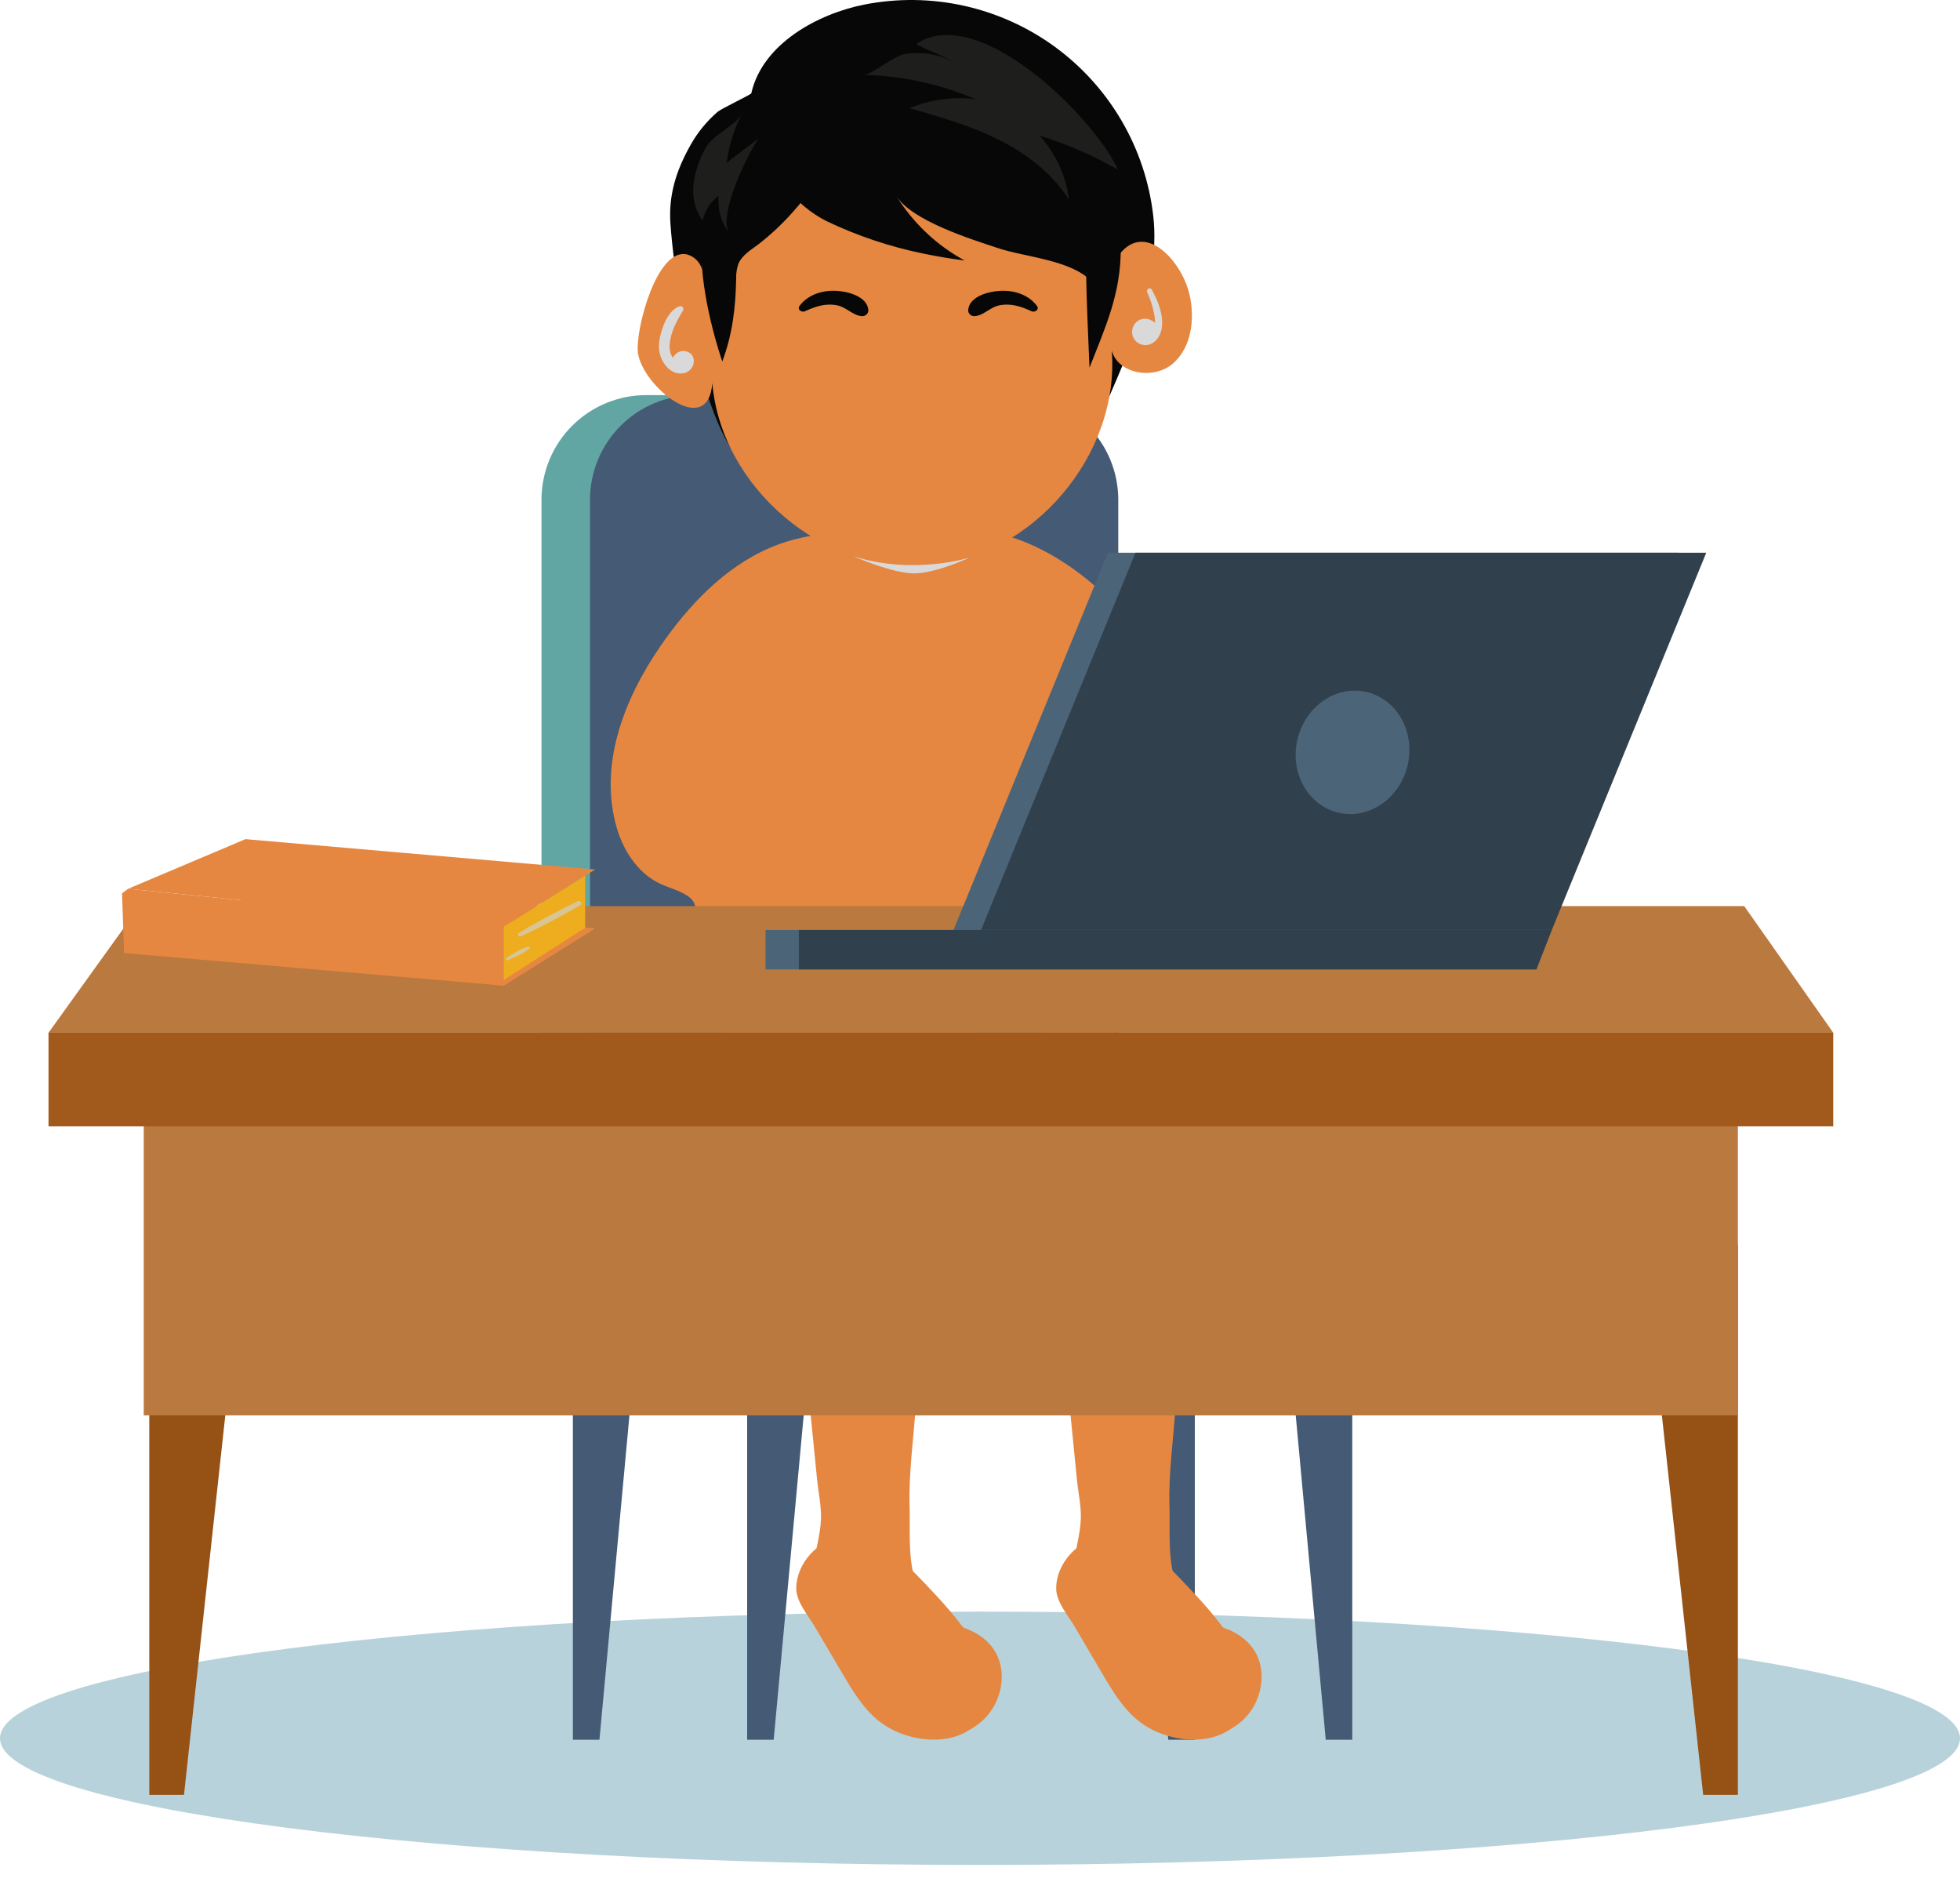
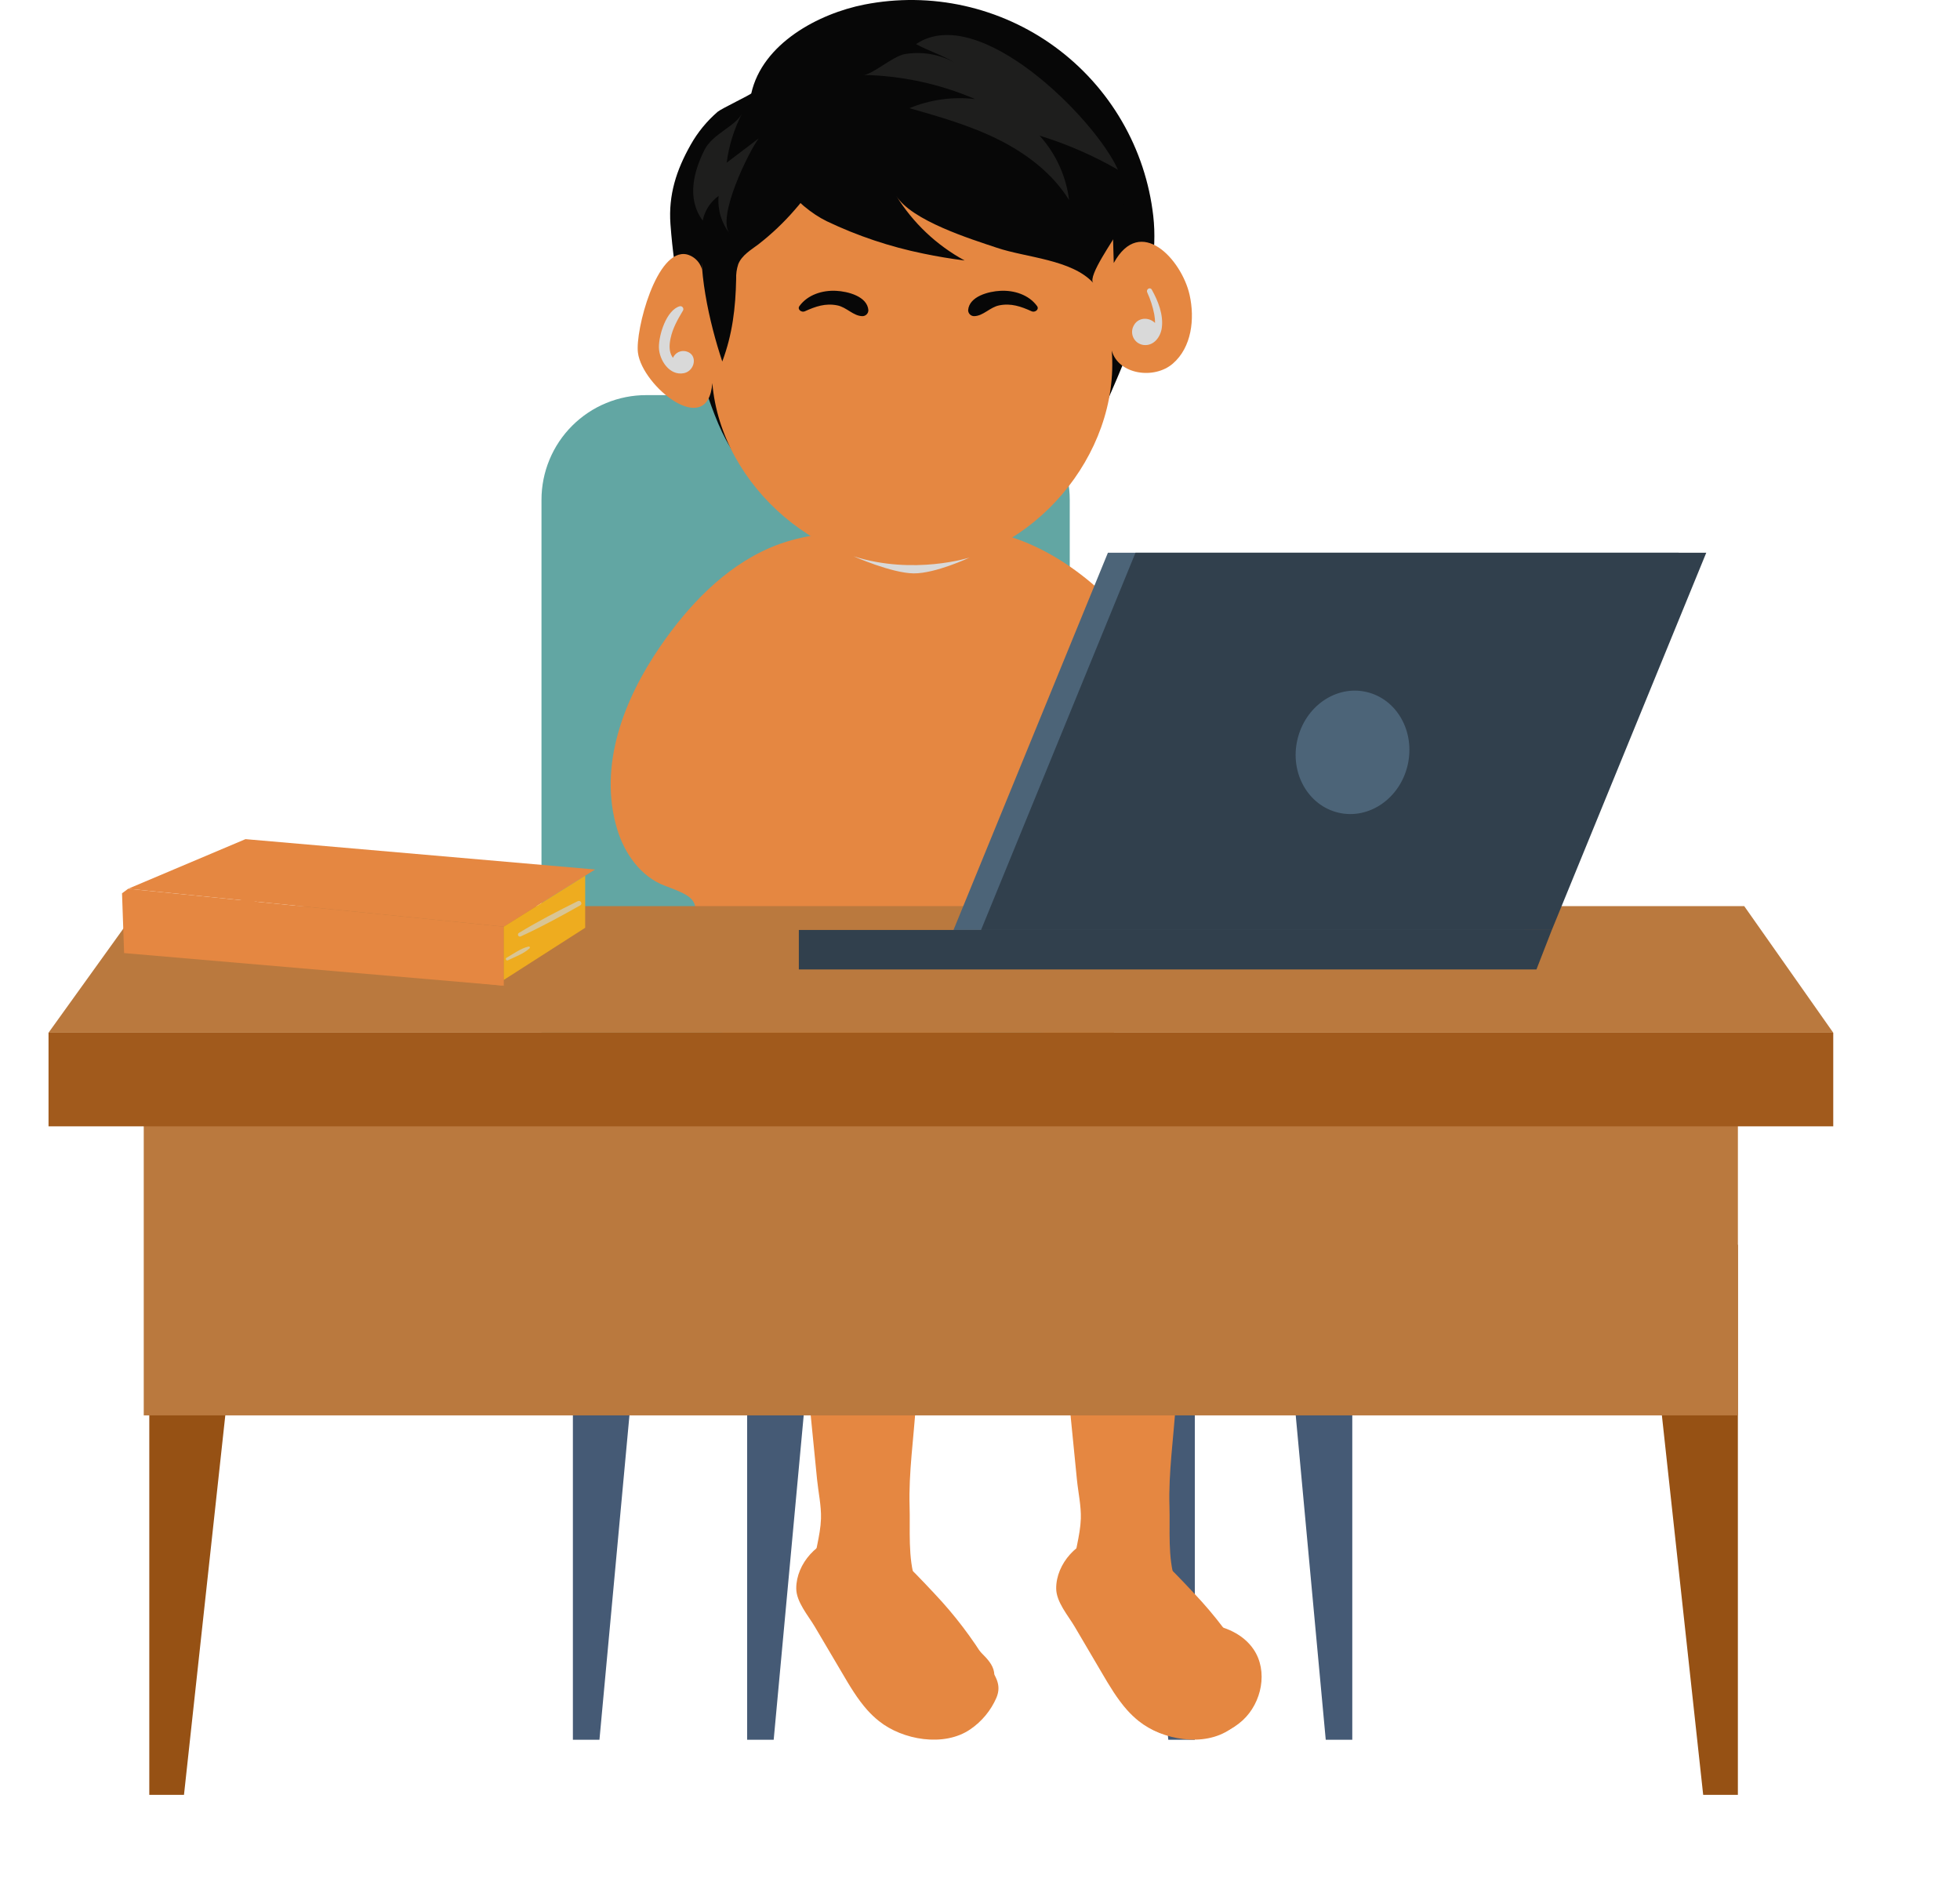
<svg xmlns="http://www.w3.org/2000/svg" width="100" height="96" viewBox="0 0 100 96" fill="none">
-   <path d="M50 95.129C77.614 95.129 100 92.237 100 88.669C100 85.101 77.614 82.208 50 82.208C22.386 82.208 0 85.101 0 88.669C0 92.237 22.386 95.129 50 95.129Z" fill="#B8D2DB" />
  <path d="M67.64 88.744H68.994V63.497H65.303L67.64 88.744Z" fill="#455A75" />
  <path d="M30.584 88.744H29.229V63.497H32.919L30.584 88.744Z" fill="#455A75" />
  <path d="M32.971 20.155H49.241C49.942 20.155 50.636 20.293 51.284 20.561C51.931 20.83 52.52 21.223 53.016 21.719C53.511 22.214 53.905 22.803 54.173 23.45C54.441 24.098 54.579 24.792 54.579 25.493V53.243H27.627V25.493C27.627 24.792 27.765 24.097 28.034 23.449C28.302 22.801 28.696 22.212 29.192 21.717C29.689 21.221 30.278 20.828 30.926 20.56C31.575 20.292 32.269 20.154 32.971 20.155Z" fill="#62A6A3" />
-   <path d="M35.441 20.155H51.717C53.132 20.155 54.49 20.717 55.491 21.719C56.492 22.72 57.055 24.078 57.055 25.493V53.243H30.505C30.398 53.243 30.296 53.2 30.22 53.125C30.145 53.05 30.102 52.947 30.102 52.841V25.493C30.102 24.078 30.665 22.72 31.666 21.719C32.667 20.717 34.025 20.155 35.441 20.155Z" fill="#455A75" />
  <path d="M38.964 58.502C40.413 58.102 41.935 58.041 43.413 58.323C43.465 53.993 43.322 49.665 42.986 45.34C42.967 45.097 39.144 45.684 38.752 45.793C38.495 49.977 38.863 54.298 38.964 58.502Z" fill="#455A75" />
  <path d="M45.255 54.71C51.601 54.431 58.013 54.144 64.028 56.361C68.311 57.939 73.76 62.176 68.659 66.4C65.479 69.029 61.03 68.619 57.191 68.553C49.883 68.427 42.571 68.258 35.261 68.258C33.446 68.251 31.538 68.222 29.968 67.313C26.468 65.292 26.686 60.456 28.908 57.621C31.449 54.382 34.84 54.882 38.514 54.902C40.738 54.913 42.989 54.812 45.255 54.71Z" fill="#5A9996" />
  <path d="M60.104 65.64C52.796 65.515 45.484 65.346 38.175 65.346C36.36 65.339 34.452 65.308 32.881 64.401C29.772 62.606 29.598 58.589 31.157 55.727C30.277 56.186 29.509 56.833 28.908 57.622C26.686 60.457 26.468 65.3 29.968 67.314C31.538 68.222 33.448 68.252 35.261 68.259C42.571 68.259 49.883 68.428 57.191 68.554C61.035 68.62 65.479 69.03 68.654 66.401C69.501 65.703 70.05 65.005 70.37 64.307C67.332 66.022 63.486 65.698 60.104 65.64Z" fill="#3D8784" />
  <path d="M39.474 88.744H38.12V63.497H41.81L39.474 88.744Z" fill="#455A75" />
  <path d="M59.606 88.744H60.96V63.497H57.27L59.606 88.744Z" fill="#455A75" />
  <path d="M58.134 32.362C59.443 34.012 61.262 36.434 60.958 36.514L56.139 37.77C56.361 39.201 56.15 40.629 56.241 42.085C56.429 45.089 57.331 48.137 57.231 51.133C57.204 51.953 56.961 52.935 56.18 53.18C55.715 53.32 55.221 53.153 54.756 53.011C52.87 52.444 50.867 52.389 48.954 52.854C48.576 52.943 48.203 53.053 47.837 53.186C46.919 53.514 46.043 53.968 45.096 54.191C44.942 54.227 44.79 54.258 44.638 54.282C41.377 54.809 38.178 52.735 34.866 52.179C34.809 52.17 35.297 47.873 35.371 47.485C35.674 45.898 35.511 45.778 33.916 45.179C32.695 44.721 31.86 43.54 31.486 42.289C30.509 39.035 31.848 35.643 33.69 32.968C35.086 30.934 36.933 28.952 39.285 27.942C42.139 26.712 45.369 27.271 48.382 27.01C51.65 26.731 54.746 28.622 56.924 30.905C57.086 31.067 57.56 31.64 58.134 32.362Z" fill="#E58741" />
  <path d="M39.416 35.969C40.572 35.712 39.621 38.965 39.585 39.404C39.449 41.023 39.647 42.651 40.166 44.19C40.156 44.163 39.468 44.154 39.395 44.141C39.256 43.248 37.747 42.688 37.34 41.761C36.722 40.347 38.207 38.099 38.736 36.783C38.866 36.441 39.077 36.046 39.416 35.969Z" fill="#E58741" />
  <path d="M50.154 28.194C50.142 27.975 49.8 27.972 49.811 28.194C49.875 29.414 49.837 30.689 49.104 31.723C48.78 32.177 48.364 32.557 47.883 32.839C47.402 33.121 46.867 33.298 46.312 33.359C43.627 33.612 42.962 30.542 42.436 28.535C42.426 28.497 42.372 28.514 42.379 28.55C42.612 29.852 42.989 31.31 43.689 32.452C44.306 33.458 45.319 33.899 46.481 33.749C47.589 33.592 48.592 33.007 49.273 32.12C50.149 30.99 50.228 29.569 50.154 28.194Z" fill="#E58741" />
  <path d="M49.473 28.272C49.403 28.691 45.316 28.37 44.876 28.32C43.74 28.19 43.77 27.246 43.463 28.779C43.093 30.634 45.059 32.967 46.953 32.458C47.791 32.233 48.431 31.543 48.808 30.766C49.185 29.988 49.331 29.124 49.473 28.272Z" fill="#E58741" />
  <path d="M40.204 25.215C37.394 24.197 36.689 21.919 35.784 19.236C34.932 16.712 34.402 14.091 34.207 11.435C34.098 9.943 34.507 8.678 35.237 7.387C35.596 6.748 36.064 6.177 36.619 5.699C36.805 5.543 38.318 4.82 38.331 4.762C38.902 2.215 41.762 0.693 44.104 0.232C45.788 -0.098 47.521 -0.076 49.196 0.297C50.87 0.67 52.45 1.385 53.834 2.398C55.218 3.412 56.378 4.701 57.239 6.184C58.101 7.667 58.646 9.313 58.84 11.018C59.259 14.661 57.281 18.596 55.878 21.872C55.265 23.302 54.632 24.524 53.136 25.082C51.379 25.738 49.472 25.863 47.615 25.942C45.569 26.029 43.494 26.057 41.497 25.593C41.059 25.493 40.627 25.367 40.204 25.215Z" fill="#070707" />
  <path d="M39.424 6.773C37.147 8.567 35.637 11.36 35.834 14.236C35.886 13.966 35.835 13.687 35.69 13.454C35.545 13.221 35.317 13.051 35.052 12.979C33.494 12.617 32.4 16.881 32.548 17.992C32.77 19.708 36.126 22.422 36.343 19.541C36.791 24.865 42.033 29.312 47.359 28.873C52.685 28.433 57.141 23.211 56.722 17.884C57.061 19.104 58.881 19.375 59.839 18.547C60.797 17.719 60.97 16.27 60.692 15.034C60.284 13.232 58.179 10.943 56.824 13.416C56.772 11.832 56.824 10.171 56.042 8.725C55.164 7.09 53.425 6.096 51.674 5.463C48.304 4.245 44.436 4.097 41.204 5.655C40.572 5.962 39.975 6.337 39.424 6.773Z" fill="#E58741" />
  <path d="M47.108 12.935C47.806 13.081 48.517 13.199 49.217 13.288C47.786 12.511 46.583 11.373 45.727 9.988C46.506 11.253 49.533 12.195 50.866 12.64C52.358 13.144 54.678 13.233 55.777 14.43C55.474 14.099 56.863 12.174 57.054 11.777C57.49 10.884 57.367 9.971 57.054 9.044C56.471 7.288 55.111 5.343 53.415 4.506C52.242 3.926 50.929 3.691 49.626 3.562C47.672 3.369 45.655 3.411 43.792 4.041C42.353 4.527 40.094 5.032 39.465 6.614C38.707 8.505 40.672 10.552 42.184 11.286C43.752 12.034 45.406 12.588 47.108 12.935Z" fill="#070707" />
  <path d="M40.545 10.708C39.987 11.352 39.367 11.94 38.694 12.463C38.303 12.756 37.846 13.021 37.665 13.478C37.585 13.722 37.549 13.978 37.559 14.234C37.529 15.7 37.372 17.053 36.851 18.44C36.194 16.471 35.533 13.596 35.874 11.519C36.227 9.332 37.414 7.437 39.113 6.027C40.415 4.944 42.566 4.492 42.573 6.692C42.57 7.968 41.625 9.48 40.545 10.708Z" fill="#070707" />
-   <path d="M55.586 18.755C56.423 16.627 57.186 14.972 57.183 12.665C57.244 10.72 55.61 7.763 55.452 11.204C55.336 13.698 55.488 16.254 55.586 18.755Z" fill="#070707" />
  <path d="M42.659 14.835C41.961 14.798 41.21 15.032 40.789 15.61C40.659 15.787 40.902 15.954 41.06 15.881C41.604 15.633 42.114 15.455 42.719 15.577C43.196 15.672 43.531 16.118 44 16.127C44.08 16.127 44.158 16.095 44.215 16.038C44.273 15.981 44.305 15.903 44.305 15.822C44.251 15.115 43.25 14.862 42.659 14.835Z" fill="#070707" />
  <path d="M51.039 14.835C51.737 14.798 52.488 15.032 52.91 15.61C53.039 15.787 52.798 15.954 52.639 15.881C52.094 15.633 51.586 15.455 50.979 15.577C50.503 15.672 50.169 16.118 49.7 16.127C49.619 16.127 49.542 16.095 49.485 16.038C49.427 15.981 49.395 15.903 49.395 15.822C49.448 15.115 50.449 14.862 51.039 14.835Z" fill="#070707" />
  <g style="mix-blend-mode:multiply">
    <path d="M35.007 17.922C34.875 17.888 34.735 17.902 34.612 17.962C34.489 18.022 34.391 18.124 34.336 18.249C34.324 18.237 34.313 18.224 34.304 18.21C34.121 17.931 34.146 17.575 34.212 17.262C34.322 16.733 34.577 16.294 34.847 15.839C34.861 15.814 34.867 15.785 34.864 15.756C34.862 15.727 34.851 15.7 34.833 15.677C34.816 15.653 34.792 15.636 34.764 15.626C34.737 15.617 34.708 15.615 34.679 15.622C33.998 15.817 33.607 17.092 33.618 17.724C33.63 18.356 34.152 19.188 34.9 19.034C35.462 18.916 35.622 18.08 35.007 17.922Z" fill="#D9D9D9" />
  </g>
  <g style="mix-blend-mode:multiply">
    <path d="M58.764 14.775C58.677 14.621 58.461 14.755 58.532 14.914C58.697 15.274 58.818 15.652 58.892 16.041C58.918 16.184 58.932 16.329 58.932 16.475C58.6 16.151 58.038 16.185 57.827 16.64C57.779 16.736 57.756 16.843 57.759 16.951C57.762 17.058 57.791 17.164 57.843 17.258C57.895 17.352 57.969 17.432 58.059 17.492C58.149 17.551 58.252 17.588 58.359 17.599C58.875 17.651 59.217 17.18 59.277 16.715C59.365 16.049 59.082 15.339 58.764 14.775Z" fill="#D9D9D9" />
  </g>
  <path d="M57.04 8.66C55.776 7.931 54.434 7.347 53.039 6.919C53.868 7.833 54.394 8.981 54.546 10.206C53.7 8.842 52.371 7.832 50.934 7.116C49.496 6.4 47.943 5.957 46.399 5.518C47.458 5.08 48.612 4.92 49.75 5.054C47.948 4.28 46.013 3.862 44.053 3.822C44.486 3.83 45.558 2.853 46.19 2.754C47.049 2.616 47.929 2.768 48.692 3.186C48.073 2.811 47.353 2.585 46.737 2.251C49.933 0.08 55.884 6.066 57.04 8.66Z" fill="#1E1E1D" />
  <path d="M35.852 11.25C35.037 10.147 35.374 8.787 35.939 7.652C36.348 6.832 37.519 6.448 37.861 5.787C37.455 6.573 37.189 7.423 37.075 8.3L38.713 7.056C38.212 7.717 36.56 11.067 37.223 11.905C36.8 11.362 36.601 10.678 36.665 9.993C36.246 10.296 35.956 10.744 35.852 11.25Z" fill="#1E1E1D" />
  <path d="M55.387 33.995C55.465 34.075 55.537 34.162 55.602 34.254C55.894 34.721 56.129 35.221 56.3 35.744C56.7 36.964 56.278 38.22 56.215 39.479C56.198 39.454 56.182 39.428 56.169 39.401C55.924 38.796 55.729 38.172 55.585 37.535C55.205 36.056 54.91 34.603 54.658 33.087C54.699 33.303 55.109 33.693 55.387 33.995Z" fill="#E58741" />
  <path d="M48.919 52.861V52.87C48.554 52.956 48.195 53.063 47.843 53.191C46.791 53.566 45.609 54.308 44.492 54.236C45.171 52.796 46.914 51.51 47.887 50.199C48.948 48.758 49.444 46.997 49.916 45.269C50.195 46.092 50.029 46.988 49.864 47.84C49.572 49.36 48.781 51.349 48.919 52.861Z" fill="#E58741" />
  <g style="mix-blend-mode:multiply">
    <path d="M43.55 28.377C43.55 28.377 45.49 29.235 46.61 29.248C47.729 29.26 49.473 28.439 49.473 28.439C49.473 28.439 46.621 29.354 43.55 28.377Z" fill="#D9D9D9" />
  </g>
  <path d="M44.253 87.232C44.434 87.434 44.632 87.621 44.844 87.791C46.048 88.757 48.169 89.132 49.508 88.21C50.094 87.809 50.555 87.252 50.838 86.601C51.13 85.903 50.754 85.461 50.377 84.838C49.608 83.564 48.705 82.376 47.682 81.295C46.484 80.03 44.89 78.158 42.965 78.394C41.732 78.545 40.624 79.755 40.625 81.024C40.625 81.714 41.238 82.411 41.573 82.979L42.962 85.332C43.35 85.994 43.746 86.664 44.253 87.232Z" fill="#E58741" />
  <path d="M46.704 80.63C46.311 79.48 46.445 77.996 46.408 76.845C46.355 75.132 46.619 73.355 46.728 71.642L47.147 64.998L40.752 66.056L41.259 71.151C41.401 72.591 41.544 74.03 41.687 75.467C41.752 76.114 41.908 76.819 41.887 77.469C41.859 78.338 41.552 79.245 41.468 80.129C41.384 80.983 41.411 81.841 41.972 82.544C42.402 83.081 43.018 83.346 43.381 83.969C43.996 85.026 44.324 86.836 45.533 87.377C47.007 88.035 48.942 87.677 50.112 86.587C50.476 86.247 50.797 85.781 50.717 85.291C50.655 84.914 50.373 84.617 50.104 84.346C49.523 83.761 48.943 83.177 48.363 82.593C47.897 82.122 47.148 81.599 46.855 81C46.797 80.88 46.747 80.756 46.704 80.63Z" fill="#E58741" />
-   <path d="M48.272 82.839C49.216 82.934 50.172 83.35 50.702 84.136C51.446 85.239 51.121 86.857 50.144 87.753C49.114 88.695 47.723 88.792 46.419 88.526C45.09 88.256 44.566 87.445 43.876 86.293C43.379 85.455 43.534 85.071 44.208 84.368C44.73 83.829 45.366 83.412 46.069 83.148C46.771 82.883 47.524 82.778 48.272 82.839Z" fill="#E58741" />
  <path d="M57.508 87.232C57.689 87.434 57.886 87.621 58.098 87.791C59.303 88.757 61.424 89.132 62.762 88.21C63.351 87.811 63.814 87.253 64.098 86.601C64.39 85.903 64.015 85.461 63.639 84.838C62.869 83.564 61.965 82.377 60.942 81.295C59.746 80.03 58.15 78.158 56.225 78.394C54.992 78.545 53.884 79.755 53.887 81.024C53.887 81.714 54.498 82.411 54.833 82.979L56.217 85.332C56.605 85.994 57.003 86.664 57.508 87.232Z" fill="#E58741" />
  <path d="M59.961 80.63C59.568 79.48 59.703 77.996 59.667 76.845C59.612 75.132 59.876 73.355 59.985 71.642L60.404 64.998L54.009 66.056L54.516 71.151C54.658 72.591 54.801 74.03 54.944 75.467C55.008 76.114 55.166 76.819 55.144 77.469C55.116 78.338 54.81 79.245 54.725 80.129C54.641 80.983 54.666 81.841 55.227 82.544C55.659 83.081 56.273 83.346 56.636 83.969C57.252 85.026 57.58 86.836 58.789 87.377C60.263 88.035 62.199 87.677 63.369 86.587C63.732 86.247 64.053 85.781 63.973 85.291C63.912 84.914 63.629 84.617 63.359 84.346C62.779 83.761 62.199 83.177 61.618 82.593C61.152 82.122 60.404 81.599 60.111 81C60.054 80.879 60.004 80.756 59.961 80.63Z" fill="#E58741" />
  <path d="M61.53 82.839C62.474 82.934 63.43 83.35 63.96 84.136C64.706 85.239 64.379 86.857 63.402 87.753C62.37 88.695 60.98 88.792 59.676 88.526C58.347 88.256 57.822 87.445 57.134 86.293C56.636 85.455 56.79 85.071 57.465 84.368C57.987 83.829 58.623 83.412 59.326 83.148C60.029 82.883 60.781 82.778 61.53 82.839Z" fill="#E58741" />
  <path d="M45.222 44.856C46.584 44.853 47.907 45.31 48.977 46.152C49.522 46.589 50.024 47.269 49.798 47.933C49.531 48.708 48.515 48.849 47.696 48.856C45.991 48.87 44.105 49.118 42.417 48.907C41.197 48.755 39.983 47.252 38.807 47.252C36.877 46.524 30.316 43.932 32.982 41.02C34.543 39.311 36.237 40.403 37.798 41.322C38.411 41.682 42.847 45.341 43.103 45.242C43.779 44.983 44.498 44.852 45.222 44.856Z" fill="#E58741" />
  <path d="M9.387 91.555H7.617V63.497H12.442L9.387 91.555Z" fill="#965114" />
  <path d="M88.667 91.555H86.897L83.843 63.497H88.667V91.555Z" fill="#965114" />
  <path d="M88.668 54.352H7.334V72.198H88.668V54.352Z" fill="#BA793E" />
  <path d="M93.533 52.678H2.476L7.117 46.222H88.992L93.533 52.678Z" fill="#BA793E" />
  <path d="M93.533 52.678H2.476V57.454H93.533V52.678Z" fill="#A15A1C" />
-   <path d="M25.704 50.279L30.362 47.362L12.525 45.813L6.538 48.343L25.704 50.279Z" fill="#E58741" />
+   <path d="M25.704 50.279L12.525 45.813L6.538 48.343L25.704 50.279Z" fill="#E58741" />
  <path d="M6.226 45.566L6.332 48.616L25.704 50.279V47.27L6.538 45.336L6.226 45.566Z" fill="#E58741" />
  <path d="M25.704 47.27L30.362 44.353L12.525 42.804L6.538 45.335L25.704 47.27Z" fill="#E58741" />
  <path d="M25.703 47.27L29.856 44.67V47.326L25.703 49.986V47.27Z" fill="#EEAC1F" />
  <path d="M26.967 48.283C26.565 48.376 26.197 48.656 25.842 48.857C25.759 48.905 25.832 49.025 25.916 48.983C26.282 48.803 26.717 48.655 27.019 48.373C27.027 48.365 27.033 48.354 27.035 48.342C27.036 48.33 27.034 48.318 27.028 48.308C27.022 48.297 27.013 48.289 27.002 48.285C26.991 48.281 26.979 48.28 26.967 48.283Z" fill="#D9C594" />
  <path d="M29.479 45.967C28.474 46.465 27.434 47.002 26.476 47.587C26.453 47.601 26.436 47.623 26.429 47.648C26.422 47.674 26.426 47.702 26.439 47.725C26.453 47.748 26.474 47.765 26.5 47.772C26.526 47.779 26.554 47.775 26.577 47.762C27.599 47.294 28.627 46.734 29.605 46.18C29.737 46.106 29.619 45.895 29.479 45.967Z" fill="#D9C594" />
  <path d="M77.768 47.437L85.647 28.195H56.526L48.648 47.437H77.768Z" fill="#4C6478" />
  <path d="M79.175 47.437L87.054 28.195H57.933L50.054 47.437H79.175Z" fill="#31404D" />
-   <path d="M39.058 49.45H78.355L79.173 47.437H39.058V49.45Z" fill="#4C6478" />
  <path d="M40.757 49.45H78.391L79.174 47.437H40.757V49.45Z" fill="#31404D" />
  <path d="M71.82 39.024C71.43 40.724 69.853 41.816 68.298 41.457C66.743 41.098 65.797 39.431 66.194 37.73C66.59 36.028 68.162 34.938 69.717 35.297C71.272 35.655 72.211 37.322 71.82 39.024Z" fill="#4C6478" />
</svg>